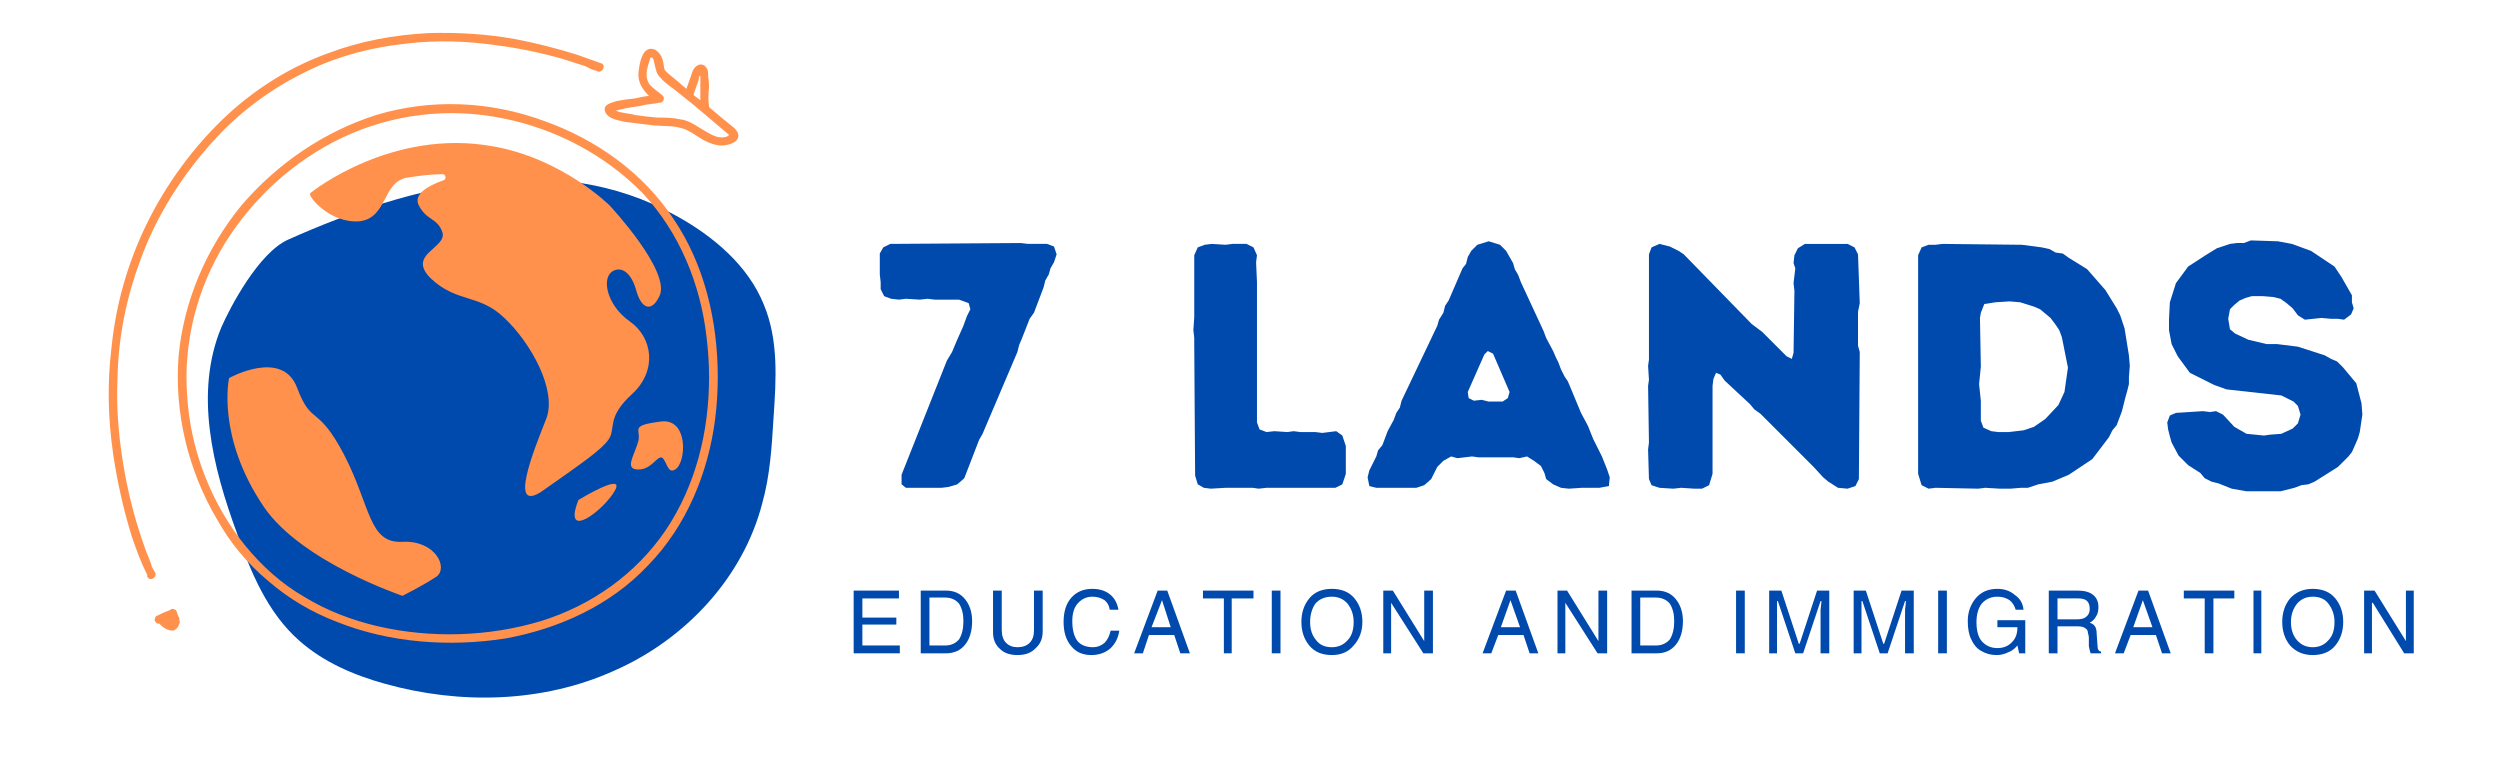
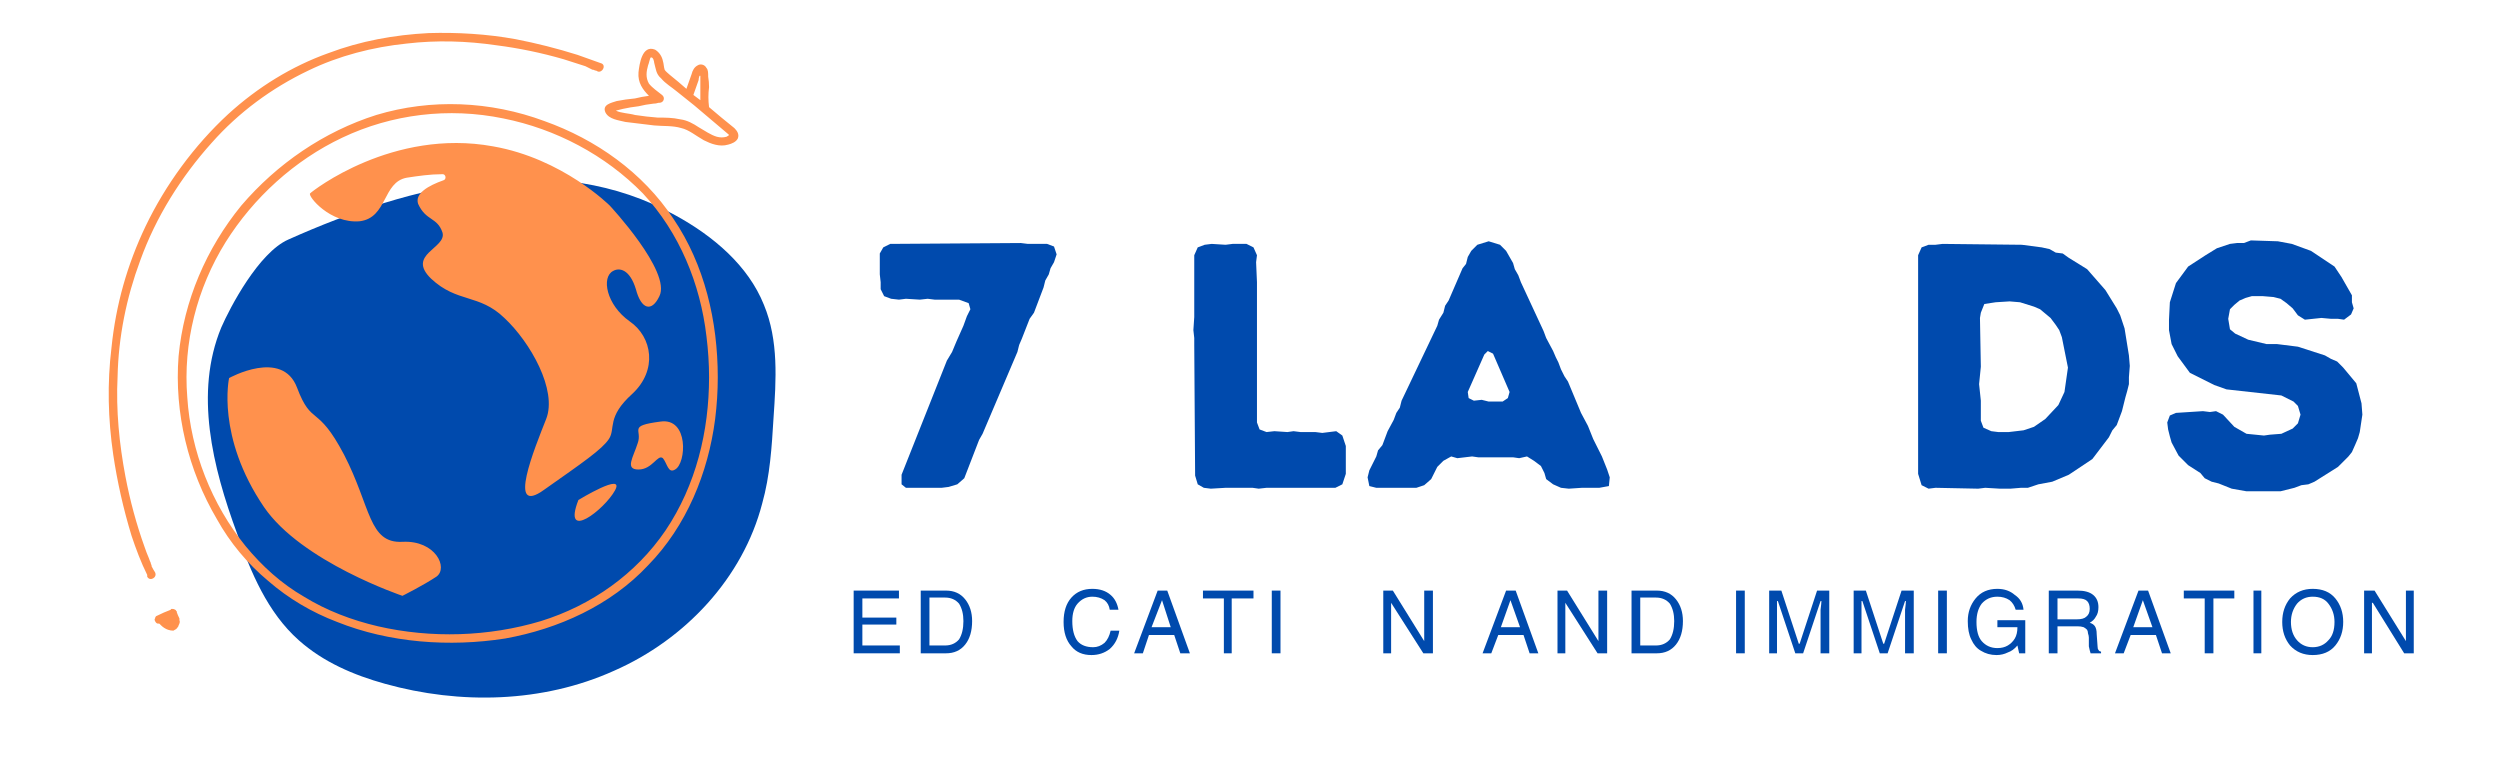
<svg xmlns="http://www.w3.org/2000/svg" version="1.2" viewBox="0 0 287 87" width="287" height="87">
  <defs>
    <clipPath clipPathUnits="userSpaceOnUse" id="cp1">
      <path d="m23 20h66.48v60.94h-66.48z" />
    </clipPath>
    <clipPath clipPathUnits="userSpaceOnUse" id="cp2">
      <path d="m12.23 3.69h72.77v70.31h-72.77z" />
    </clipPath>
  </defs>
  <style>.a{fill:#004aad}.b{fill:#ff914d}</style>
  <g clip-path="url(#cp1)">
-     <path class="a" d="m88.8 48c-0.2 3.3-0.4 6.6-1.3 9.8-2.2 8.5-8.8 15.6-17 19.2-8.2 3.7-17.7 3.9-26.3 1.5-3.6-1-7.1-2.5-9.9-5-3.6-3.2-5.5-7.8-7.1-12.3-2.8-7.6-4.9-16.1-1.8-23.6 1-2.3 4.3-8.6 7.7-10.1 14.3-6.4 30.7-10.4 44.4-2.8 4.4 2.4 8.4 5.8 10.2 10.3 1.7 4.1 1.4 8.6 1.1 13z" />
+     <path class="a" d="m88.8 48c-0.2 3.3-0.4 6.6-1.3 9.8-2.2 8.5-8.8 15.6-17 19.2-8.2 3.7-17.7 3.9-26.3 1.5-3.6-1-7.1-2.5-9.9-5-3.6-3.2-5.5-7.8-7.1-12.3-2.8-7.6-4.9-16.1-1.8-23.6 1-2.3 4.3-8.6 7.7-10.1 14.3-6.4 30.7-10.4 44.4-2.8 4.4 2.4 8.4 5.8 10.2 10.3 1.7 4.1 1.4 8.6 1.1 13" />
  </g>
  <g clip-path="url(#cp2)">
    <path fill-rule="evenodd" class="b" d="m77.3 25.1c3.6 5.3 5.1 11.8 5.1 18.2q0 2.4-0.3 4.8c-0.8 6.2-3.3 12.3-7.7 16.8-4.3 4.6-10.3 7.3-16.4 8.4-6.4 1-13.3 0.5-19.3-1.9-2.9-1.1-5.6-2.7-7.9-4.7-2.4-2-4.4-4.4-5.9-7.1-3.3-5.6-4.9-12.2-4.4-18.7 0.6-6.4 3.2-12.4 7.2-17.3 4.1-4.8 9.5-8.5 15.5-10.4 6.3-1.9 13.1-1.6 19.3 0.7 5.9 2.1 11.3 5.9 14.8 11.2zm3.8 13.5c-0.7-6-3.1-11.9-7.3-16.4-4.3-4.4-10-7.4-16-8.6-6.3-1.3-12.8-0.5-18.5 2.2-5.5 2.6-10.2 6.9-13.4 12-3.3 5.3-4.9 11.6-4.4 17.8 0.4 6.2 2.8 12.3 6.7 17.1 1.9 2.3 4.1 4.3 6.7 5.8 2.6 1.6 5.5 2.7 8.5 3.4 6.1 1.4 12.7 1.2 18.7-0.6 5.8-1.8 10.9-5.4 14.3-10.4 3.5-5.2 5-11.4 5-17.6q0-2.3-0.3-4.7zm-11.1-15c0 0 7.1 7.6 5.7 10.4-0.9 1.9-2.1 1.5-2.7-0.8-0.7-2.3-1.9-2.5-2.6-2.1-1.4 0.7-0.8 3.9 1.9 5.8 2.6 1.8 3.2 5.6 0.3 8.3-3 2.7-1.9 4-2.7 5.2-0.8 1.2-3 2.7-7.4 5.8-4.4 3.2-1.1-4.8 0.2-8.1 1.3-3.3-1.8-8.8-4.8-11.6-2.9-2.8-5.4-1.7-8.4-4.5-2.9-2.8 1.8-3.5 1.3-5.3-0.6-1.8-1.9-1.3-2.8-3.3-0.4-1.2 1.2-2.1 2.9-2.7 0.4-0.1 0.3-0.8-0.2-0.7-1.3 0-2.7 0.2-4 0.4-2.8 0.5-2.2 4.6-5.4 5-3.4 0.3-6-2.9-5.7-3.2 0.3-0.3 9.5-7.5 21-5.4 8 1.4 13.4 6.8 13.4 6.8zm-19.9 42.6c-1.5 1-3.9 2.2-3.9 2.2 0 0-11.6-3.9-15.9-10.2-5.5-8.1-4-14.8-4-14.8 0 0 6.1-3.4 7.8 1.1 1.7 4.5 2.3 1.8 5.4 7.7 3.1 6 2.8 10.2 6.7 10 3.8-0.2 5.3 3 3.9 4zm20.5-9.9c-1.2 2.2-6.1 6-4.2 1.1 0 0 5.4-3.3 4.2-1.1zm5.2-7.9c3.3-0.5 3 4.8 1.7 5.5-0.8 0.5-0.9-0.7-1.4-1.3-0.6-0.5-1.2 1.3-2.8 1.3-1.6 0-0.6-1.4-0.1-3 0.6-1.6-1.2-2 2.6-2.5zm-58.9 17.8q0-0.1 0-0.2c-0.7-1.4-1.3-3-1.8-4.5q-1.4-4.6-2.1-9.3c-0.6-4.1-0.7-8.2-0.2-12.3 0.5-4.9 1.8-9.5 3.9-13.9 2.3-4.8 5.6-9.3 9.5-12.9 3.4-3.1 7.3-5.5 11.5-7 3.7-1.4 7.6-2.1 11.5-2.3 3.3-0.1 6.7 0.1 10 0.7q3.6 0.7 7.1 1.8 1.4 0.5 2.8 1c0.5 0.3 0 1.1-0.5 0.9q-0.1-0.1-0.2-0.1 0 0-0.1 0-0.1-0.1-0.3-0.1-0.4-0.2-0.8-0.4-1.3-0.4-2.5-0.8-3.8-1.1-7.7-1.6c-3.4-0.5-6.9-0.6-10.3-0.2-3.9 0.4-7.8 1.4-11.3 3.1-4.2 2-8 4.8-11.1 8.3-3.5 3.9-6.4 8.5-8.2 13.5-1.6 4.3-2.5 8.8-2.6 13.3-0.2 3.9 0.2 7.8 0.9 11.5q0.8 4.2 2.2 8.1 0.2 0.6 0.5 1.3 0.1 0.3 0.2 0.5 0 0.1 0.1 0.3 0 0 0 0 0 0 0 0.1 0.2 0.4 0.4 0.7c0.3 0.6-0.6 1.1-0.9 0.5zm51.5-58.1c0.1 0 0.1 0.1 0 0q0 0 0 0zm-47.8 63.1c0.1 0.2 0 0.4-0.1 0.6q0 0.1-0.1 0.2c-0.1 0.2-0.3 0.3-0.5 0.4q-0.3 0-0.6-0.1c-0.3-0.1-0.6-0.3-0.8-0.5q-0.1-0.1-0.2-0.2 0 0 0 0 0 0 0 0-0.1 0-0.1 0c-0.2 0-0.3-0.1-0.4-0.3q-0.1-0.2 0-0.3c0-0.1 0.1-0.3 0.2-0.3q0.8-0.4 1.6-0.7 0 0 0 0 0-0.1 0.1-0.1c0.1 0 0.3 0 0.4 0.1q0.1 0 0.1 0.1 0 0 0 0 0.1 0.1 0.1 0.1 0 0.1 0 0.1 0.1 0.3 0.3 0.7 0 0.1 0 0.2zm-2.4 0.4q0 0 0 0 0 0 0 0zm0 0q0 0 0 0 0 0 0 0 0 0 0 0 0 0 0.1 0-0.1 0-0.1 0 0 0 0 0 0 0 0 0 0 0 0 0 0 0 0 0 0 0 0 0 0 0 0 0c-0.1-0.1-0.1 0 0 0zm0 0q0 0 0 0 0 0 0 0 0 0 0 0 0 0 0 0 0 0 0 0zm0.1 0q0 0 0 0 0 0 0 0zm0 0q0.1 0 0 0c0 0 0 0 0 0q0 0 0 0zm-0.1 0q0 0 0 0 0 0 0 0 0 0 0 0zm66.5-55.7c-0.2 0.4-0.7 0.6-1.1 0.7-1 0.3-2-0.1-2.8-0.5-0.9-0.5-1.7-1.2-2.6-1.4-1-0.3-2.1-0.2-3.1-0.3q-1.7-0.2-3.3-0.4c-0.8-0.2-1.9-0.3-2.3-1.1-0.4-0.9 0.7-1.1 1.3-1.3q1-0.2 2.1-0.3 0.8-0.2 1.6-0.3c-0.7-0.7-1.3-1.5-1.2-2.7 0.1-0.9 0.4-3.2 1.9-2.6 0.5 0.3 0.8 0.8 0.9 1.3 0.1 0.3 0.1 0.7 0.2 1 0.1 0.2 0.4 0.4 0.6 0.6q1 0.8 1.9 1.6 0.3-0.9 0.6-1.7c0.1-0.4 0.3-0.8 0.7-1 0.3-0.2 0.8-0.1 1 0.3 0.2 0.2 0.2 0.6 0.2 1q0.1 0.6 0.1 1.2c-0.1 0.8-0.1 1.5 0 2.3q1.4 1.2 2.9 2.4c0.3 0.3 0.6 0.7 0.4 1.2zm-1-0.4q0 0 0 0c0 0-0.1-0.1-0.1-0.1q-2-1.7-3.9-3.3-1-0.8-2-1.6c-0.6-0.5-1.3-0.9-1.8-1.5-0.6-0.5-0.6-1.1-0.8-1.8 0-0.1-0.1-0.7-0.4-0.6-0.1 0.1-0.2 0.7-0.3 0.9-0.2 0.7-0.3 1.4 0.1 2.1 0.4 0.5 1 0.9 1.5 1.3 0.4 0.3 0.2 0.9-0.3 0.9q0.1 0 0 0 0 0 0 0 0 0-0.1 0-0.3 0.1-0.6 0.1-0.9 0.1-1.7 0.3-0.9 0.1-1.8 0.3-0.4 0.1-0.8 0.2 0 0 0 0c0.6 0.3 1.5 0.3 2.2 0.5q1.3 0.2 2.6 0.3c0.9 0 1.7 0 2.6 0.2 0.8 0.1 1.5 0.5 2.1 0.9 0.7 0.4 1.4 0.9 2.1 1.1 0.4 0.1 0.7 0.1 1.1 0q0.2-0.1 0.3-0.2zm-4.1-4.6q0.4 0.3 0.8 0.6c0-1 0-1.9 0-2.8q-0.1 0-0.1 0-0.1 0.3-0.1 0.5-0.3 0.8-0.6 1.7z" />
  </g>
  <path class="a" d="m103.5 54.5v1.1l0.5 0.4h0.9 0.8 1.6 0.8l0.8-0.1 1-0.3 0.8-0.7 1.7-4.4 0.4-0.7 4-9.4 0.2-0.8 0.3-0.7 0.9-2.3 0.5-0.7 1.1-2.9 0.2-0.8 0.4-0.7 0.2-0.7 0.4-0.7 0.3-0.9-0.3-0.9-0.8-0.3h-2.2l-0.8-0.1-15 0.1-0.8 0.4-0.4 0.7v0.8 0.9 0.7l0.1 0.9v0.8l0.4 0.8 0.8 0.3 0.9 0.1 0.8-0.1 1.6 0.1 0.9-0.1 0.8 0.1h2.8l1.1 0.4 0.2 0.7-0.4 0.8-0.4 1.1-0.8 1.8-0.5 1.2-0.6 1z" />
  <path class="a" d="m137.2 54.6l0.3 1 0.7 0.4 0.8 0.1 1.7-0.1h1.6 1.5l0.7 0.1 0.9-0.1h7.9l0.8-0.4 0.4-1.2v-3.2l-0.4-1.2-0.7-0.5-0.8 0.1-0.8 0.1-0.8-0.1h-1.7l-0.8-0.1-0.7 0.1-1.5-0.1-0.9 0.1-0.8-0.3-0.3-0.8v-13.6-0.9-1.6l-0.1-2.3 0.1-0.8-0.4-0.9-0.8-0.4h-1.6l-0.8 0.1-1.6-0.1-0.8 0.1-0.8 0.3-0.4 0.9v5.6 0.7 0.8l-0.1 1.5 0.1 0.9v0.8z" />
  <path fill-rule="evenodd" class="a" d="m179.2 56l-0.9-0.4-0.8-0.6-0.2-0.7-0.4-0.8-0.8-0.6-0.8-0.5-0.9 0.2-0.7-0.1h-4l-0.7-0.1-1.7 0.2-0.7-0.2-0.9 0.5-0.7 0.7-0.7 1.4-0.8 0.7-0.9 0.3h-2.3-0.8-1.5l-0.8-0.2-0.2-1 0.2-0.8 0.8-1.6 0.2-0.7 0.5-0.6 0.6-1.6 0.7-1.3 0.3-0.8 0.4-0.6 0.2-0.8 4.1-8.6 0.2-0.7 0.5-0.8 0.2-0.8 0.4-0.6 1.6-3.7 0.4-0.5 0.2-0.8 0.4-0.7 0.7-0.7 1.3-0.4 1.3 0.4 0.7 0.7 0.8 1.4 0.2 0.7 0.4 0.7 0.3 0.8 2.6 5.6 0.3 0.8 0.8 1.5 0.3 0.7 0.3 0.6 0.3 0.8 0.4 0.8 0.4 0.6 1.5 3.6 0.8 1.5 0.6 1.5 1 2 0.6 1.5 0.3 0.9-0.1 1-1.1 0.2h-1.3-0.7l-1.5 0.1zm-6.7-9.9l0.6-0.4 0.2-0.7-1.9-4.4-0.6-0.3-0.4 0.4-1.9 4.3 0.1 0.7 0.6 0.3 0.9-0.1 0.8 0.2z" />
-   <path class="a" d="m209.9 55.3l1.1 0.7 1.1 0.1 0.9-0.3 0.4-0.8 0.1-14.6-0.2-0.7v-3.9l0.2-1-0.2-5.6-0.4-0.8-0.8-0.4h-4.9l-0.8 0.5-0.4 0.8-0.1 0.9 0.2 0.6-0.2 1.7 0.1 0.9-0.1 7.1-0.2 0.7-0.6-0.3-2.8-2.8-1.2-0.9-7.8-8-0.6-0.4-1-0.5-1.2-0.3-0.9 0.4-0.3 0.8v12.1l-0.1 0.7 0.1 1.6-0.1 0.7 0.1 6.5-0.1 0.8 0.1 3.4 0.3 0.7 0.9 0.3 1.6 0.1 0.9-0.1 1.5 0.1h0.9l0.8-0.4 0.4-1.3v-10.1l0.1-0.8 0.3-0.7 0.5 0.2 0.5 0.7 2.9 2.7 0.5 0.6 0.7 0.5 6.1 6.1 1.1 1.2z" />
  <path fill-rule="evenodd" class="a" d="m227.9 56l-0.8 0.1-4.9-0.1-0.8 0.1-0.8-0.4-0.4-1.3v-2-0.8-22.3l0.4-0.9 0.8-0.3h0.8l0.8-0.1 9.1 0.1 2.3 0.3 0.9 0.2 0.7 0.4 0.8 0.1 0.7 0.5 2.1 1.3 2.1 2.4 1.3 2.1 0.4 0.8 0.5 1.5 0.5 3.1 0.1 1.2-0.1 1.3v0.8l-0.2 0.8-0.2 0.7-0.2 0.8-0.2 0.8-0.6 1.6-0.5 0.6-0.4 0.8-1.9 2.5-2.7 1.8-1.9 0.8-1.6 0.3-1.2 0.4h-0.8l-1.2 0.1h-1.2zm2.7-6.4l1.7-0.2 1.2-0.4 1.3-0.9 1.5-1.6 0.7-1.5 0.4-2.8-0.7-3.5-0.3-0.8-0.4-0.6-0.6-0.8-0.6-0.5-0.6-0.5-0.7-0.3-1.6-0.5-1.2-0.1-1.6 0.1-1.3 0.2-0.4 1-0.1 0.6 0.1 5.6-0.2 2 0.2 1.9v1.7 0.6l0.3 0.8 0.9 0.4 0.8 0.1z" />
  <path class="a" d="m257.9 56.4h3.1 0.8l0.8-0.2 0.8-0.2 0.8-0.3 0.8-0.1 0.7-0.3 2.7-1.7 1.2-1.2 0.4-0.5 0.4-0.9 0.3-0.7 0.2-0.7 0.3-2-0.1-1.3-0.6-2.3-0.5-0.6-1-1.2-0.7-0.7-0.7-0.3-0.7-0.4-3.1-1-0.8-0.1-0.8-0.1-0.8-0.1h-1.2l-2.1-0.5-1.5-0.7-0.6-0.5-0.2-1.2 0.2-1.1 0.5-0.5 0.6-0.5 0.7-0.3 0.7-0.2h1.3l1.2 0.1 0.8 0.2 0.7 0.5 0.7 0.6 0.6 0.8 0.8 0.5 1.9-0.2 1.1 0.1h0.8l0.7 0.1 0.8-0.6 0.3-0.7-0.2-0.7v-0.8l-1.2-2.1-0.8-1.2-2.7-1.8-2.2-0.8-1.6-0.3-3.1-0.1-0.8 0.3h-0.8l-0.8 0.1-1.5 0.5-1.3 0.8-2 1.3-1.4 1.9-0.7 2.2-0.1 2v1.2l0.3 1.6 0.7 1.4 1.4 1.9 2.8 1.4 1.4 0.5 6.3 0.7 1.4 0.7 0.5 0.5 0.3 1-0.3 1-0.6 0.6-1.3 0.6-1.3 0.1-0.7 0.1-2-0.2-0.7-0.4-0.7-0.4-1.3-1.4-0.8-0.4-0.7 0.1-0.8-0.1-3.1 0.2-0.7 0.3-0.3 0.8 0.1 0.8 0.2 0.8 0.2 0.7 0.8 1.5 0.5 0.5 0.6 0.6 1.4 0.9 0.5 0.6 0.8 0.4 0.8 0.2 1.5 0.6z" />
  <path class="a" d="m103.3 75h-5.3v-7.2h5.2v0.9h-4.2v2.2h3.9v0.8h-3.9v2.4h4.3z" />
  <path fill-rule="evenodd" class="a" d="m105.7 67.8h2.9q1.4 0 2.2 1 0.8 1 0.8 2.5 0 1.7-0.8 2.7-0.8 1-2.2 1h-2.9zm1 6.3h1.8q1 0 1.6-0.7 0.5-0.8 0.5-2.1 0-1.2-0.5-2-0.6-0.7-1.6-0.7h-1.8z" />
-   <path class="a" d="m119.7 67.8v4.7q0 1.2-0.8 1.9-0.7 0.8-2.1 0.8-1.3 0-2-0.7-0.8-0.7-0.8-1.9v-4.8h1v4.5q0 1 0.5 1.5 0.5 0.5 1.3 0.5 0.9 0 1.4-0.5 0.5-0.5 0.5-1.4v-4.6z" />
  <path class="a" d="m127.4 70q-0.1-0.7-0.6-1.1-0.6-0.4-1.4-0.4-1 0-1.7 0.8-0.6 0.7-0.6 2 0 1.5 0.6 2.3 0.6 0.7 1.8 0.7 0.7 0 1.3-0.5 0.5-0.5 0.7-1.4h1q-0.2 1.3-1.1 2.1-0.9 0.7-2.1 0.7-1.5 0-2.3-1-0.9-1-0.9-2.8 0-1.8 0.9-2.8 0.9-1 2.4-1 1.3 0 2.1 0.7 0.7 0.6 0.9 1.7z" />
  <path fill-rule="evenodd" class="a" d="m131.9 72.9l-0.7 2.1h-1l2.7-7.2h1.1l2.6 7.2h-1.1l-0.7-2.1zm2.5-0.9l-1-3.1-1.2 3.1z" />
  <path class="a" d="m140.5 68.7h-2.4v-0.9h5.8v0.9h-2.5v6.3h-0.9z" />
  <path class="a" d="m147 75h-1v-7.2h1z" />
-   <path fill-rule="evenodd" class="a" d="m156.4 71.4q0 1.6-1 2.7-0.9 1.1-2.5 1.1-1.7 0-2.6-1.1-0.9-1.1-0.9-2.7 0-1.6 0.9-2.7 0.9-1.1 2.6-1.1 1.7 0 2.6 1.1 0.9 1.1 0.9 2.7zm-1 0q0-1.2-0.7-2.1-0.7-0.8-1.8-0.8-1.2 0-1.9 0.8-0.6 0.9-0.6 2.1 0 1.3 0.7 2.1 0.6 0.8 1.8 0.8 1.1 0 1.8-0.8 0.7-0.7 0.7-2.1z" />
  <path class="a" d="m163.5 67.8h1v7.2h-1.1l-3.7-5.8v5.8h-0.9v-7.2h1.1l3.6 5.8z" />
  <path fill-rule="evenodd" class="a" d="m172 72.9l-0.8 2.1h-1l2.7-7.2h1.1l2.6 7.2h-1l-0.7-2.1zm2.5-0.9l-1.1-3.1-1.1 3.1z" />
  <path class="a" d="m183.5 67.8h1v7.2h-1.1l-3.7-5.8v5.8h-0.9v-7.2h1.1l3.6 5.8z" />
  <path fill-rule="evenodd" class="a" d="m187.3 67.8h2.9q1.4 0 2.2 1 0.8 1 0.8 2.5 0 1.7-0.8 2.7-0.8 1-2.2 1h-2.9zm1 6.3h1.8q1 0 1.6-0.7 0.5-0.8 0.5-2.1 0-1.2-0.5-2-0.6-0.7-1.6-0.7h-1.8z" />
  <path class="a" d="m200.3 75h-1v-7.2h1z" />
  <path class="a" d="m209 75v-4.2q0-0.1 0-0.8 0.1-0.8 0.1-1h-0.1l-2 6h-0.9l-2-6h-0.1q0 0.3 0 1 0 0.7 0 0.8v4.2h-0.9v-7.2h1.4l2 6.1h0.1l2-6.1h1.4v7.2z" />
  <path class="a" d="m218.7 75v-4.2q0-0.1 0-0.8 0.1-0.8 0.1-1h-0.1l-2 6h-0.9l-2-6h-0.1q0 0.3 0 1 0 0.7 0 0.8v4.2h-0.9v-7.2h1.4l2 6.1h0.1l2-6.1h1.4v7.2z" />
  <path class="a" d="m223.5 75h-1v-7.2h1z" />
  <path class="a" d="m229.3 71.2h3.2v3.8h-0.7l-0.2-0.9q-0.5 0.6-1.1 0.8-0.6 0.3-1.3 0.3-1 0-1.8-0.5-0.7-0.4-1.1-1.3-0.4-0.8-0.4-2.1 0-1.5 0.9-2.6 0.9-1.1 2.5-1.1 1.2 0 2 0.7 0.9 0.6 1 1.7h-0.9q-0.2-0.7-0.7-1.1-0.6-0.4-1.4-0.4-1.1 0-1.8 0.8-0.6 0.8-0.6 2.1 0 1.5 0.6 2.2 0.7 0.8 1.8 0.8 0.7 0 1.2-0.3 0.5-0.3 0.8-0.8 0.3-0.5 0.3-1.3h-2.3z" />
  <path fill-rule="evenodd" class="a" d="m236.2 75h-1v-7.2h3.3q1.2 0 1.8 0.5 0.6 0.5 0.6 1.4 0 0.7-0.3 1.1-0.2 0.4-0.7 0.7 0.4 0.1 0.6 0.4 0.2 0.3 0.2 0.9l0.1 1.4q0 0.3 0.1 0.4 0.1 0.2 0.3 0.2v0.2h-1.2q-0.1-0.3-0.2-0.8 0-0.6 0-1 0-0.2-0.1-0.5 0-0.2-0.1-0.4-0.2-0.2-0.4-0.3-0.3-0.1-0.7-0.1h-2.3zm0-3.9h2.2q0.8 0 1.1-0.3 0.4-0.3 0.4-0.9 0-0.6-0.3-0.9-0.3-0.3-1-0.3h-2.4z" />
  <path fill-rule="evenodd" class="a" d="m244.6 72.9l-0.8 2.1h-1l2.7-7.2h1.1l2.6 7.2h-1l-0.7-2.1zm2.5-0.9l-1.1-3.1-1.1 3.1z" />
  <path class="a" d="m253.1 68.7h-2.4v-0.9h5.8v0.9h-2.4v6.3h-1z" />
  <path class="a" d="m259.6 75h-0.9v-7.2h0.9z" />
  <path fill-rule="evenodd" class="a" d="m269 71.4q0 1.6-0.9 2.7-0.9 1.1-2.6 1.1-1.6 0-2.6-1.1-0.9-1.1-0.9-2.7 0-1.6 0.9-2.7 1-1.1 2.6-1.1 1.7 0 2.6 1.1 0.9 1.1 0.9 2.7zm-1 0q0-1.2-0.7-2.1-0.6-0.8-1.8-0.8-1.1 0-1.8 0.8-0.7 0.9-0.7 2.1 0 1.3 0.7 2.1 0.7 0.8 1.8 0.8 1.1 0 1.8-0.8 0.7-0.7 0.7-2.1z" />
  <path class="a" d="m276.2 67.8h0.9v7.2h-1.1l-3.6-5.8h-0.1v5.8h-0.9v-7.2h1.2l3.6 5.8z" />
</svg>